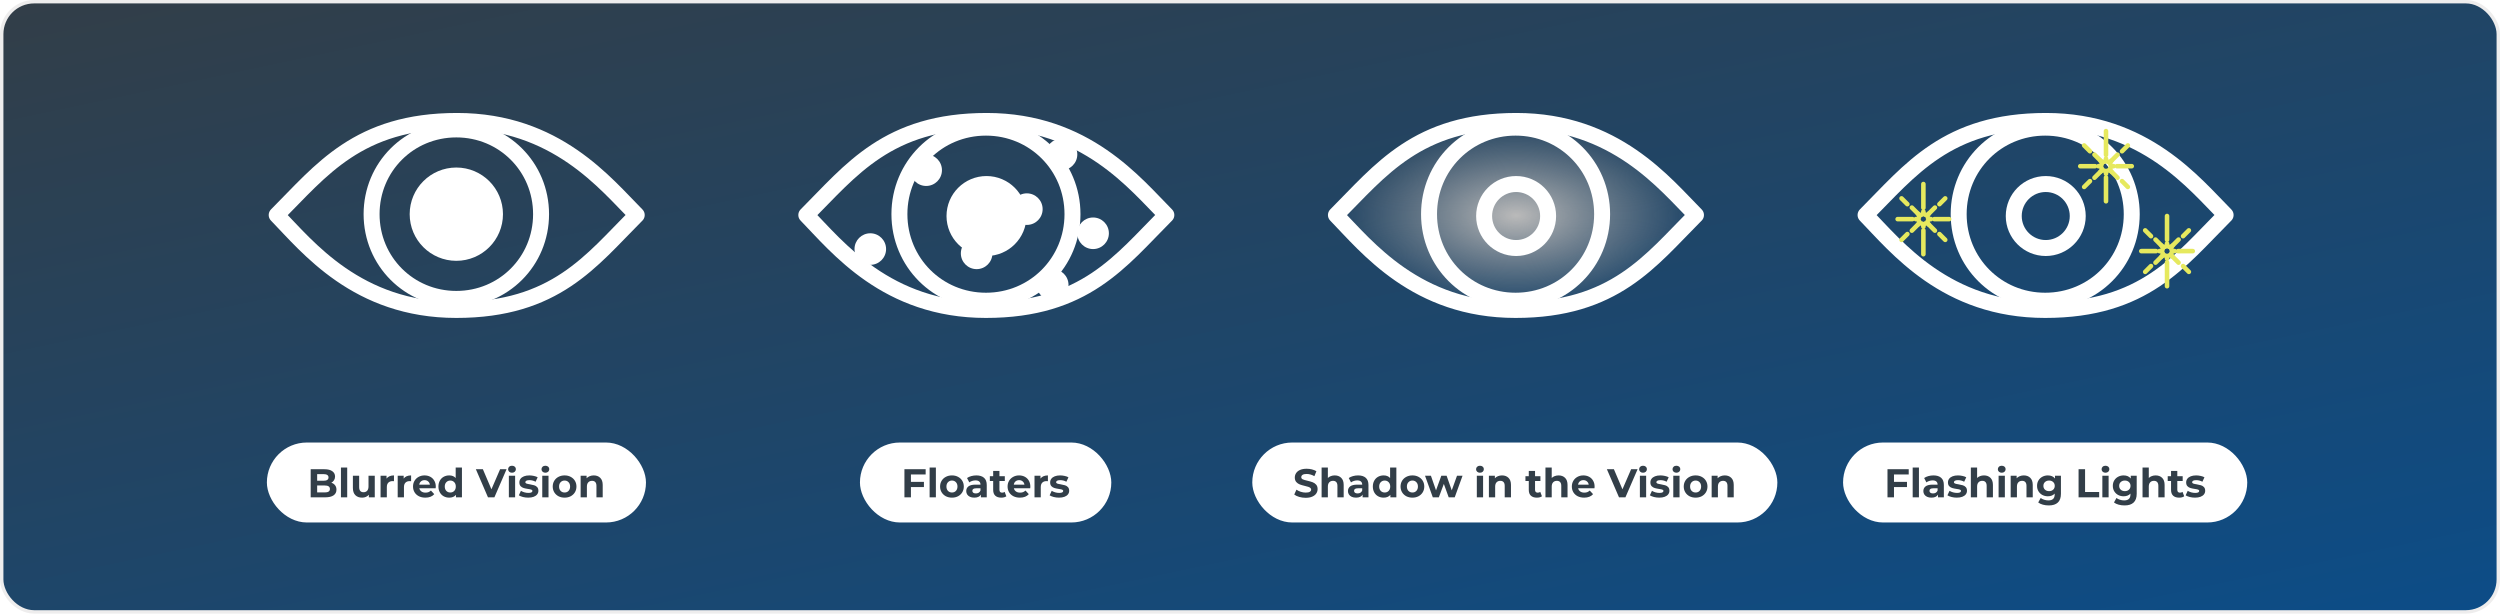
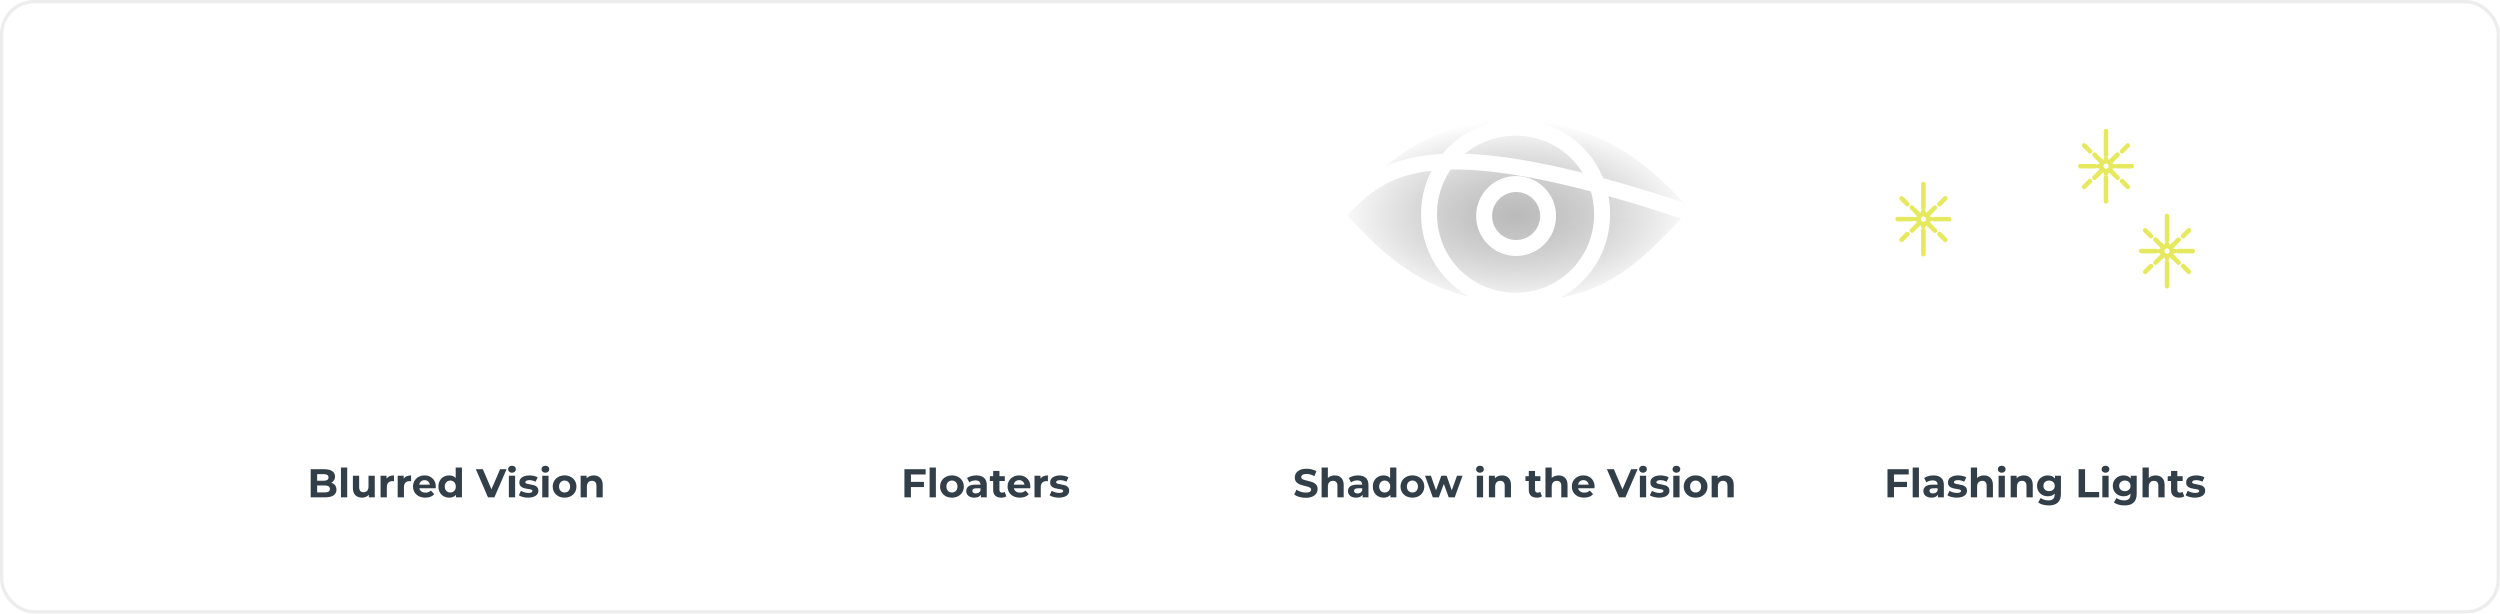
<svg xmlns="http://www.w3.org/2000/svg" width="1096" height="269" viewBox="0 0 1096 269" fill="none">
-   <rect x="0.749" y="0.749" width="1094.5" height="267.503" rx="14.224" fill="url(#paint0_linear_8237_187326)" />
  <rect x="117" y="194" width="166.193" height="35.055" rx="17.527" fill="white" />
  <path d="M145.251 211.623C145.955 211.845 146.506 212.221 146.905 212.749C147.304 213.265 147.503 213.904 147.503 214.667C147.503 215.746 147.081 216.579 146.236 217.165C145.404 217.74 144.184 218.028 142.576 218.028H136.206V205.71H142.224C143.726 205.71 144.876 205.998 145.673 206.572C146.483 207.147 146.887 207.927 146.887 208.913C146.887 209.511 146.741 210.045 146.448 210.514C146.166 210.983 145.767 211.353 145.251 211.623ZM139.04 207.857V210.76H141.873C142.576 210.76 143.11 210.637 143.474 210.391C143.837 210.144 144.019 209.781 144.019 209.3C144.019 208.819 143.837 208.461 143.474 208.226C143.11 207.98 142.576 207.857 141.873 207.857H139.04ZM142.365 215.881C143.116 215.881 143.679 215.758 144.054 215.511C144.442 215.265 144.635 214.884 144.635 214.368C144.635 213.347 143.878 212.837 142.365 212.837H139.04V215.881H142.365ZM149.468 204.971H152.213V218.028H149.468V204.971ZM164.298 208.561V218.028H161.694V216.901C161.33 217.312 160.896 217.629 160.391 217.852C159.887 218.063 159.342 218.168 158.755 218.168C157.511 218.168 156.526 217.811 155.799 217.095C155.071 216.379 154.708 215.318 154.708 213.91V208.561H157.453V213.505C157.453 215.03 158.092 215.793 159.371 215.793C160.028 215.793 160.556 215.582 160.955 215.159C161.353 214.725 161.553 214.086 161.553 213.241V208.561H164.298ZM169.463 209.81C169.791 209.353 170.231 209.007 170.782 208.772C171.346 208.537 171.991 208.42 172.718 208.42V210.954C172.413 210.93 172.208 210.919 172.102 210.919C171.316 210.919 170.7 211.142 170.255 211.587C169.809 212.021 169.586 212.678 169.586 213.558V218.028H166.841V208.561H169.463V209.81ZM176.972 209.81C177.301 209.353 177.74 209.007 178.292 208.772C178.855 208.537 179.5 208.42 180.227 208.42V210.954C179.922 210.93 179.717 210.919 179.612 210.919C178.826 210.919 178.21 211.142 177.764 211.587C177.318 212.021 177.095 212.678 177.095 213.558V218.028H174.35V208.561H176.972V209.81ZM191.047 213.329C191.047 213.365 191.029 213.611 190.994 214.068H183.832C183.962 214.655 184.267 215.118 184.747 215.459C185.228 215.799 185.827 215.969 186.542 215.969C187.035 215.969 187.469 215.898 187.844 215.758C188.232 215.605 188.589 215.371 188.918 215.054L190.378 216.637C189.487 217.658 188.185 218.168 186.472 218.168C185.404 218.168 184.46 217.963 183.639 217.552C182.818 217.13 182.184 216.549 181.739 215.81C181.293 215.071 181.07 214.233 181.07 213.294C181.07 212.367 181.287 211.535 181.721 210.795C182.167 210.045 182.771 209.464 183.533 209.053C184.308 208.631 185.17 208.42 186.12 208.42C187.047 208.42 187.885 208.619 188.636 209.018C189.387 209.417 189.974 209.992 190.396 210.743C190.83 211.482 191.047 212.344 191.047 213.329ZM186.138 210.496C185.516 210.496 184.994 210.672 184.572 211.024C184.149 211.376 183.891 211.857 183.797 212.467H188.46C188.366 211.869 188.108 211.394 187.686 211.042C187.264 210.678 186.748 210.496 186.138 210.496ZM202.517 204.971V218.028H199.895V216.937C199.215 217.758 198.23 218.168 196.939 218.168C196.048 218.168 195.238 217.969 194.511 217.57C193.795 217.171 193.232 216.602 192.822 215.863C192.411 215.124 192.206 214.268 192.206 213.294C192.206 212.321 192.411 211.464 192.822 210.725C193.232 209.986 193.795 209.417 194.511 209.018C195.238 208.619 196.048 208.42 196.939 208.42C198.148 208.42 199.092 208.801 199.772 209.564V204.971H202.517ZM197.414 215.916C198.106 215.916 198.681 215.681 199.139 215.212C199.596 214.731 199.825 214.092 199.825 213.294C199.825 212.496 199.596 211.863 199.139 211.394C198.681 210.913 198.106 210.672 197.414 210.672C196.711 210.672 196.13 210.913 195.672 211.394C195.215 211.863 194.986 212.496 194.986 213.294C194.986 214.092 195.215 214.731 195.672 215.212C196.13 215.681 196.711 215.916 197.414 215.916ZM222.077 205.71L216.745 218.028H213.93L208.616 205.71H211.695L215.443 214.508L219.244 205.71H222.077ZM223.084 208.561H225.829V218.028H223.084V208.561ZM224.456 207.241C223.952 207.241 223.541 207.094 223.225 206.801C222.908 206.508 222.75 206.144 222.75 205.71C222.75 205.276 222.908 204.912 223.225 204.619C223.541 204.326 223.952 204.179 224.456 204.179C224.961 204.179 225.371 204.32 225.688 204.602C226.005 204.883 226.163 205.235 226.163 205.657C226.163 206.115 226.005 206.496 225.688 206.801C225.371 207.094 224.961 207.241 224.456 207.241ZM231.561 218.168C230.775 218.168 230.007 218.075 229.256 217.887C228.506 217.687 227.907 217.441 227.461 217.148L228.376 215.177C228.799 215.447 229.309 215.67 229.907 215.846C230.506 216.01 231.092 216.092 231.667 216.092C232.828 216.092 233.409 215.805 233.409 215.23C233.409 214.96 233.251 214.766 232.934 214.649C232.617 214.532 232.13 214.432 231.473 214.35C230.699 214.233 230.06 214.098 229.555 213.945C229.051 213.793 228.611 213.523 228.236 213.136C227.872 212.749 227.69 212.197 227.69 211.482C227.69 210.883 227.86 210.356 228.201 209.898C228.552 209.429 229.057 209.065 229.714 208.807C230.382 208.549 231.168 208.42 232.072 208.42C232.74 208.42 233.403 208.496 234.06 208.649C234.729 208.79 235.28 208.989 235.714 209.247L234.799 211.2C233.966 210.731 233.057 210.496 232.072 210.496C231.485 210.496 231.045 210.578 230.752 210.743C230.459 210.907 230.312 211.118 230.312 211.376C230.312 211.669 230.47 211.875 230.787 211.992C231.104 212.109 231.608 212.221 232.3 212.326C233.075 212.455 233.708 212.596 234.201 212.749C234.694 212.889 235.122 213.153 235.485 213.541C235.849 213.928 236.031 214.467 236.031 215.159C236.031 215.746 235.855 216.268 235.503 216.725C235.151 217.183 234.635 217.541 233.955 217.799C233.286 218.045 232.488 218.168 231.561 218.168ZM237.725 208.561H240.47V218.028H237.725V208.561ZM239.097 207.241C238.593 207.241 238.182 207.094 237.865 206.801C237.549 206.508 237.39 206.144 237.39 205.71C237.39 205.276 237.549 204.912 237.865 204.619C238.182 204.326 238.593 204.179 239.097 204.179C239.601 204.179 240.012 204.32 240.329 204.602C240.646 204.883 240.804 205.235 240.804 205.657C240.804 206.115 240.646 206.496 240.329 206.801C240.012 207.094 239.601 207.241 239.097 207.241ZM247.522 218.168C246.525 218.168 245.627 217.963 244.83 217.552C244.044 217.13 243.428 216.549 242.982 215.81C242.536 215.071 242.313 214.233 242.313 213.294C242.313 212.356 242.536 211.517 242.982 210.778C243.428 210.039 244.044 209.464 244.83 209.053C245.627 208.631 246.525 208.42 247.522 208.42C248.519 208.42 249.411 208.631 250.196 209.053C250.982 209.464 251.598 210.039 252.044 210.778C252.49 211.517 252.713 212.356 252.713 213.294C252.713 214.233 252.49 215.071 252.044 215.81C251.598 216.549 250.982 217.13 250.196 217.552C249.411 217.963 248.519 218.168 247.522 218.168ZM247.522 215.916C248.226 215.916 248.801 215.681 249.246 215.212C249.704 214.731 249.933 214.092 249.933 213.294C249.933 212.496 249.704 211.863 249.246 211.394C248.801 210.913 248.226 210.672 247.522 210.672C246.818 210.672 246.237 210.913 245.78 211.394C245.322 211.863 245.094 212.496 245.094 213.294C245.094 214.092 245.322 214.731 245.78 215.212C246.237 215.681 246.818 215.916 247.522 215.916ZM260.302 208.42C261.475 208.42 262.419 208.772 263.135 209.476C263.862 210.18 264.226 211.224 264.226 212.608V218.028H261.481V213.03C261.481 212.279 261.316 211.722 260.988 211.359C260.659 210.983 260.184 210.795 259.563 210.795C258.87 210.795 258.319 211.013 257.908 211.447C257.498 211.869 257.293 212.502 257.293 213.347V218.028H254.548V208.561H257.169V209.669C257.533 209.27 257.985 208.965 258.524 208.754C259.064 208.531 259.656 208.42 260.302 208.42Z" fill="#323E48" />
  <rect x="377" y="194" width="110.193" height="35.055" rx="17.527" fill="white" />
  <path d="M399.35 207.998V211.253H405.051V213.541H399.35V218.028H396.5V205.71H405.808V207.998H399.35ZM407.544 204.971H410.289V218.028H407.544V204.971ZM417.342 218.168C416.344 218.168 415.447 217.963 414.649 217.552C413.863 217.13 413.248 216.549 412.802 215.81C412.356 215.071 412.133 214.233 412.133 213.294C412.133 212.356 412.356 211.517 412.802 210.778C413.248 210.039 413.863 209.464 414.649 209.053C415.447 208.631 416.344 208.42 417.342 208.42C418.339 208.42 419.23 208.631 420.016 209.053C420.802 209.464 421.418 210.039 421.864 210.778C422.31 211.517 422.533 212.356 422.533 213.294C422.533 214.233 422.31 215.071 421.864 215.81C421.418 216.549 420.802 217.13 420.016 217.552C419.23 217.963 418.339 218.168 417.342 218.168ZM417.342 215.916C418.045 215.916 418.62 215.681 419.066 215.212C419.524 214.731 419.752 214.092 419.752 213.294C419.752 212.496 419.524 211.863 419.066 211.394C418.62 210.913 418.045 210.672 417.342 210.672C416.638 210.672 416.057 210.913 415.6 211.394C415.142 211.863 414.913 212.496 414.913 213.294C414.913 214.092 415.142 214.731 415.6 215.212C416.057 215.681 416.638 215.916 417.342 215.916ZM428.031 208.42C429.497 208.42 430.624 208.772 431.41 209.476C432.196 210.168 432.589 211.218 432.589 212.626V218.028H430.019V216.849C429.503 217.728 428.541 218.168 427.134 218.168C426.406 218.168 425.773 218.045 425.233 217.799C424.705 217.552 424.301 217.212 424.019 216.778C423.738 216.344 423.597 215.852 423.597 215.3C423.597 214.42 423.925 213.728 424.582 213.224C425.251 212.719 426.277 212.467 427.662 212.467H429.844C429.844 211.869 429.662 211.411 429.298 211.095C428.934 210.766 428.389 210.602 427.662 210.602C427.157 210.602 426.659 210.684 426.166 210.848C425.685 211.001 425.274 211.212 424.934 211.482L423.949 209.564C424.465 209.2 425.081 208.919 425.796 208.719C426.524 208.52 427.269 208.42 428.031 208.42ZM427.82 216.321C428.289 216.321 428.706 216.215 429.069 216.004C429.433 215.781 429.691 215.459 429.844 215.036V214.068H427.961C426.835 214.068 426.271 214.438 426.271 215.177C426.271 215.529 426.406 215.81 426.676 216.022C426.958 216.221 427.339 216.321 427.82 216.321ZM441.179 217.57C440.909 217.77 440.575 217.922 440.176 218.028C439.789 218.121 439.378 218.168 438.944 218.168C437.818 218.168 436.944 217.881 436.322 217.306C435.712 216.731 435.407 215.887 435.407 214.772V210.883H433.947V208.772H435.407V206.467H438.152V208.772H440.51V210.883H438.152V214.737C438.152 215.136 438.252 215.447 438.451 215.67C438.663 215.881 438.956 215.986 439.331 215.986C439.765 215.986 440.135 215.869 440.44 215.634L441.179 217.57ZM451.701 213.329C451.701 213.365 451.683 213.611 451.648 214.068H444.486C444.615 214.655 444.92 215.118 445.401 215.459C445.882 215.799 446.481 215.969 447.196 215.969C447.689 215.969 448.123 215.898 448.498 215.758C448.885 215.605 449.243 215.371 449.572 215.054L451.032 216.637C450.141 217.658 448.839 218.168 447.126 218.168C446.058 218.168 445.114 217.963 444.293 217.552C443.472 217.13 442.838 216.549 442.392 215.81C441.947 215.071 441.724 214.233 441.724 213.294C441.724 212.367 441.941 211.535 442.375 210.795C442.821 210.045 443.425 209.464 444.187 209.053C444.962 208.631 445.824 208.42 446.774 208.42C447.701 208.42 448.539 208.619 449.29 209.018C450.041 209.417 450.628 209.992 451.05 210.743C451.484 211.482 451.701 212.344 451.701 213.329ZM446.792 210.496C446.17 210.496 445.648 210.672 445.225 211.024C444.803 211.376 444.545 211.857 444.451 212.467H449.114C449.02 211.869 448.762 211.394 448.34 211.042C447.918 210.678 447.402 210.496 446.792 210.496ZM456.15 209.81C456.479 209.353 456.919 209.007 457.47 208.772C458.033 208.537 458.678 208.42 459.406 208.42V210.954C459.101 210.93 458.895 210.919 458.79 210.919C458.004 210.919 457.388 211.142 456.942 211.587C456.496 212.021 456.273 212.678 456.273 213.558V218.028H453.528V208.561H456.15V209.81ZM464.257 218.168C463.471 218.168 462.703 218.075 461.952 217.887C461.201 217.687 460.603 217.441 460.157 217.148L461.072 215.177C461.494 215.447 462.005 215.67 462.603 215.846C463.201 216.01 463.788 216.092 464.363 216.092C465.524 216.092 466.105 215.805 466.105 215.23C466.105 214.96 465.946 214.766 465.63 214.649C465.313 214.532 464.826 214.432 464.169 214.35C463.395 214.233 462.756 214.098 462.251 213.945C461.747 213.793 461.307 213.523 460.931 213.136C460.568 212.749 460.386 212.197 460.386 211.482C460.386 210.883 460.556 210.356 460.896 209.898C461.248 209.429 461.753 209.065 462.41 208.807C463.078 208.549 463.864 208.42 464.767 208.42C465.436 208.42 466.099 208.496 466.756 208.649C467.424 208.79 467.976 208.989 468.41 209.247L467.495 211.2C466.662 210.731 465.753 210.496 464.767 210.496C464.181 210.496 463.741 210.578 463.448 210.743C463.154 210.907 463.008 211.118 463.008 211.376C463.008 211.669 463.166 211.875 463.483 211.992C463.8 212.109 464.304 212.221 464.996 212.326C465.77 212.455 466.404 212.596 466.897 212.749C467.389 212.889 467.817 213.153 468.181 213.541C468.545 213.928 468.727 214.467 468.727 215.159C468.727 215.746 468.551 216.268 468.199 216.725C467.847 217.183 467.331 217.541 466.65 217.799C465.982 218.045 465.184 218.168 464.257 218.168Z" fill="#323E48" />
  <rect x="549" y="194" width="230.193" height="35.055" rx="17.527" fill="white" />
  <path d="M572.412 218.239C571.438 218.239 570.494 218.11 569.579 217.852C568.675 217.582 567.948 217.236 567.397 216.813L568.364 214.667C568.892 215.054 569.52 215.365 570.247 215.599C570.975 215.834 571.702 215.951 572.429 215.951C573.239 215.951 573.837 215.834 574.224 215.599C574.611 215.353 574.805 215.03 574.805 214.631C574.805 214.338 574.687 214.098 574.453 213.91C574.23 213.711 573.937 213.552 573.573 213.435C573.221 213.318 572.74 213.189 572.13 213.048C571.192 212.825 570.423 212.602 569.825 212.379C569.227 212.156 568.711 211.798 568.276 211.306C567.854 210.813 567.643 210.156 567.643 209.335C567.643 208.619 567.837 207.974 568.224 207.399C568.611 206.813 569.191 206.349 569.966 206.009C570.752 205.669 571.708 205.499 572.834 205.499C573.62 205.499 574.388 205.593 575.139 205.781C575.89 205.968 576.547 206.238 577.11 206.59L576.23 208.754C575.092 208.109 573.954 207.787 572.816 207.787C572.019 207.787 571.426 207.916 571.039 208.174C570.664 208.432 570.476 208.772 570.476 209.194C570.476 209.617 570.693 209.933 571.127 210.144C571.573 210.344 572.247 210.543 573.151 210.743C574.089 210.966 574.858 211.188 575.456 211.411C576.054 211.634 576.564 211.986 576.987 212.467C577.421 212.948 577.638 213.599 577.638 214.42C577.638 215.124 577.438 215.769 577.039 216.356C576.652 216.931 576.066 217.388 575.28 217.728C574.494 218.069 573.538 218.239 572.412 218.239ZM585.146 208.42C586.319 208.42 587.263 208.772 587.979 209.476C588.706 210.18 589.07 211.224 589.07 212.608V218.028H586.325V213.03C586.325 212.279 586.161 211.722 585.832 211.359C585.504 210.983 585.029 210.795 584.407 210.795C583.715 210.795 583.163 211.013 582.753 211.447C582.342 211.869 582.137 212.502 582.137 213.347V218.028H579.392V204.971H582.137V209.546C582.501 209.182 582.941 208.907 583.457 208.719C583.973 208.52 584.536 208.42 585.146 208.42ZM595.377 208.42C596.843 208.42 597.969 208.772 598.755 209.476C599.541 210.168 599.934 211.218 599.934 212.626V218.028H597.365V216.849C596.849 217.728 595.887 218.168 594.479 218.168C593.752 218.168 593.118 218.045 592.579 217.799C592.051 217.552 591.646 217.212 591.365 216.778C591.083 216.344 590.942 215.852 590.942 215.3C590.942 214.42 591.271 213.728 591.928 213.224C592.596 212.719 593.623 212.467 595.007 212.467H597.189C597.189 211.869 597.007 211.411 596.644 211.095C596.28 210.766 595.734 210.602 595.007 210.602C594.503 210.602 594.004 210.684 593.511 210.848C593.03 211.001 592.62 211.212 592.28 211.482L591.294 209.564C591.81 209.2 592.426 208.919 593.142 208.719C593.869 208.52 594.614 208.42 595.377 208.42ZM595.165 216.321C595.635 216.321 596.051 216.215 596.415 216.004C596.778 215.781 597.037 215.459 597.189 215.036V214.068H595.306C594.18 214.068 593.617 214.438 593.617 215.177C593.617 215.529 593.752 215.81 594.022 216.022C594.303 216.221 594.684 216.321 595.165 216.321ZM612.164 204.971V218.028H609.542V216.937C608.862 217.758 607.877 218.168 606.586 218.168C605.695 218.168 604.885 217.969 604.158 217.57C603.442 217.171 602.879 216.602 602.469 215.863C602.058 215.124 601.853 214.268 601.853 213.294C601.853 212.321 602.058 211.464 602.469 210.725C602.879 209.986 603.442 209.417 604.158 209.018C604.885 208.619 605.695 208.42 606.586 208.42C607.795 208.42 608.739 208.801 609.419 209.564V204.971H612.164ZM607.061 215.916C607.754 215.916 608.328 215.681 608.786 215.212C609.243 214.731 609.472 214.092 609.472 213.294C609.472 212.496 609.243 211.863 608.786 211.394C608.328 210.913 607.754 210.672 607.061 210.672C606.358 210.672 605.777 210.913 605.319 211.394C604.862 211.863 604.633 212.496 604.633 213.294C604.633 214.092 604.862 214.731 605.319 215.212C605.777 215.681 606.358 215.916 607.061 215.916ZM619.21 218.168C618.212 218.168 617.315 217.963 616.517 217.552C615.731 217.13 615.116 216.549 614.67 215.81C614.224 215.071 614.001 214.233 614.001 213.294C614.001 212.356 614.224 211.517 614.67 210.778C615.116 210.039 615.731 209.464 616.517 209.053C617.315 208.631 618.212 208.42 619.21 208.42C620.207 208.42 621.098 208.631 621.884 209.053C622.67 209.464 623.286 210.039 623.732 210.778C624.178 211.517 624.401 212.356 624.401 213.294C624.401 214.233 624.178 215.071 623.732 215.81C623.286 216.549 622.67 217.13 621.884 217.552C621.098 217.963 620.207 218.168 619.21 218.168ZM619.21 215.916C619.913 215.916 620.488 215.681 620.934 215.212C621.392 214.731 621.62 214.092 621.62 213.294C621.62 212.496 621.392 211.863 620.934 211.394C620.488 210.913 619.913 210.672 619.21 210.672C618.506 210.672 617.925 210.913 617.468 211.394C617.01 211.863 616.781 212.496 616.781 213.294C616.781 214.092 617.01 214.731 617.468 215.212C617.925 215.681 618.506 215.916 619.21 215.916ZM641.181 208.561L637.75 218.028H635.11L632.981 212.15L630.781 218.028H628.142L624.728 208.561H627.315L629.55 214.966L631.872 208.561H634.195L636.447 214.966L638.753 208.561H641.181ZM647.44 208.561H650.185V218.028H647.44V208.561ZM648.813 207.241C648.308 207.241 647.898 207.094 647.581 206.801C647.264 206.508 647.106 206.144 647.106 205.71C647.106 205.276 647.264 204.912 647.581 204.619C647.898 204.326 648.308 204.179 648.813 204.179C649.317 204.179 649.728 204.32 650.045 204.602C650.361 204.883 650.52 205.235 650.52 205.657C650.52 206.115 650.361 206.496 650.045 206.801C649.728 207.094 649.317 207.241 648.813 207.241ZM658.487 208.42C659.66 208.42 660.604 208.772 661.32 209.476C662.047 210.18 662.411 211.224 662.411 212.608V218.028H659.666V213.03C659.666 212.279 659.502 211.722 659.173 211.359C658.845 210.983 658.37 210.795 657.748 210.795C657.056 210.795 656.504 211.013 656.094 211.447C655.683 211.869 655.478 212.502 655.478 213.347V218.028H652.733V208.561H655.355V209.669C655.718 209.27 656.17 208.965 656.71 208.754C657.249 208.531 657.842 208.42 658.487 208.42ZM675.988 217.57C675.719 217.77 675.384 217.922 674.985 218.028C674.598 218.121 674.188 218.168 673.754 218.168C672.628 218.168 671.754 217.881 671.132 217.306C670.522 216.731 670.217 215.887 670.217 214.772V210.883H668.756V208.772H670.217V206.467H672.962V208.772H675.32V210.883H672.962V214.737C672.962 215.136 673.062 215.447 673.261 215.67C673.472 215.881 673.765 215.986 674.141 215.986C674.575 215.986 674.944 215.869 675.249 215.634L675.988 217.57ZM683.283 208.42C684.456 208.42 685.401 208.772 686.116 209.476C686.844 210.18 687.207 211.224 687.207 212.608V218.028H684.462V213.03C684.462 212.279 684.298 211.722 683.97 211.359C683.641 210.983 683.166 210.795 682.544 210.795C681.852 210.795 681.301 211.013 680.89 211.447C680.48 211.869 680.274 212.502 680.274 213.347V218.028H677.529V204.971H680.274V209.546C680.638 209.182 681.078 208.907 681.594 208.719C682.11 208.52 682.673 208.42 683.283 208.42ZM699.072 213.329C699.072 213.365 699.054 213.611 699.019 214.068H691.857C691.986 214.655 692.291 215.118 692.772 215.459C693.253 215.799 693.852 215.969 694.567 215.969C695.06 215.969 695.494 215.898 695.869 215.758C696.257 215.605 696.614 215.371 696.943 215.054L698.403 216.637C697.512 217.658 696.21 218.168 694.497 218.168C693.429 218.168 692.485 217.963 691.664 217.552C690.843 217.13 690.209 216.549 689.763 215.81C689.318 215.071 689.095 214.233 689.095 213.294C689.095 212.367 689.312 211.535 689.746 210.795C690.192 210.045 690.796 209.464 691.558 209.053C692.333 208.631 693.195 208.42 694.145 208.42C695.072 208.42 695.91 208.619 696.661 209.018C697.412 209.417 697.999 209.992 698.421 210.743C698.855 211.482 699.072 212.344 699.072 213.329ZM694.163 210.496C693.541 210.496 693.019 210.672 692.596 211.024C692.174 211.376 691.916 211.857 691.822 212.467H696.485C696.391 211.869 696.133 211.394 695.711 211.042C695.289 210.678 694.773 210.496 694.163 210.496ZM717.919 205.71L712.587 218.028H709.772L704.458 205.71H707.537L711.285 214.508L715.086 205.71H717.919ZM718.925 208.561H721.67V218.028H718.925V208.561ZM720.298 207.241C719.793 207.241 719.383 207.094 719.066 206.801C718.749 206.508 718.591 206.144 718.591 205.71C718.591 205.276 718.749 204.912 719.066 204.619C719.383 204.326 719.793 204.179 720.298 204.179C720.802 204.179 721.213 204.32 721.53 204.602C721.846 204.883 722.005 205.235 722.005 205.657C722.005 206.115 721.846 206.496 721.53 206.801C721.213 207.094 720.802 207.241 720.298 207.241ZM727.403 218.168C726.617 218.168 725.849 218.075 725.098 217.887C724.347 217.687 723.749 217.441 723.303 217.148L724.218 215.177C724.64 215.447 725.151 215.67 725.749 215.846C726.347 216.01 726.934 216.092 727.509 216.092C728.67 216.092 729.251 215.805 729.251 215.23C729.251 214.96 729.092 214.766 728.775 214.649C728.459 214.532 727.972 214.432 727.315 214.35C726.541 214.233 725.901 214.098 725.397 213.945C724.893 213.793 724.453 213.523 724.077 213.136C723.714 212.749 723.532 212.197 723.532 211.482C723.532 210.883 723.702 210.356 724.042 209.898C724.394 209.429 724.898 209.065 725.555 208.807C726.224 208.549 727.01 208.42 727.913 208.42C728.582 208.42 729.245 208.496 729.902 208.649C730.57 208.79 731.122 208.989 731.556 209.247L730.641 211.2C729.808 210.731 728.899 210.496 727.913 210.496C727.327 210.496 726.887 210.578 726.594 210.743C726.3 210.907 726.154 211.118 726.154 211.376C726.154 211.669 726.312 211.875 726.629 211.992C726.945 212.109 727.45 212.221 728.142 212.326C728.916 212.455 729.55 212.596 730.042 212.749C730.535 212.889 730.963 213.153 731.327 213.541C731.691 213.928 731.872 214.467 731.872 215.159C731.872 215.746 731.696 216.268 731.345 216.725C730.993 217.183 730.476 217.541 729.796 217.799C729.127 218.045 728.33 218.168 727.403 218.168ZM733.566 208.561H736.311V218.028H733.566V208.561ZM734.939 207.241C734.434 207.241 734.024 207.094 733.707 206.801C733.39 206.508 733.232 206.144 733.232 205.71C733.232 205.276 733.39 204.912 733.707 204.619C734.024 204.326 734.434 204.179 734.939 204.179C735.443 204.179 735.854 204.32 736.17 204.602C736.487 204.883 736.645 205.235 736.645 205.657C736.645 206.115 736.487 206.496 736.17 206.801C735.854 207.094 735.443 207.241 734.939 207.241ZM743.363 218.168C742.366 218.168 741.469 217.963 740.671 217.552C739.885 217.13 739.269 216.549 738.824 215.81C738.378 215.071 738.155 214.233 738.155 213.294C738.155 212.356 738.378 211.517 738.824 210.778C739.269 210.039 739.885 209.464 740.671 209.053C741.469 208.631 742.366 208.42 743.363 208.42C744.361 208.42 745.252 208.631 746.038 209.053C746.824 209.464 747.44 210.039 747.886 210.778C748.331 211.517 748.554 212.356 748.554 213.294C748.554 214.233 748.331 215.071 747.886 215.81C747.44 216.549 746.824 217.13 746.038 217.552C745.252 217.963 744.361 218.168 743.363 218.168ZM743.363 215.916C744.067 215.916 744.642 215.681 745.088 215.212C745.545 214.731 745.774 214.092 745.774 213.294C745.774 212.496 745.545 211.863 745.088 211.394C744.642 210.913 744.067 210.672 743.363 210.672C742.66 210.672 742.079 210.913 741.621 211.394C741.164 211.863 740.935 212.496 740.935 213.294C740.935 214.092 741.164 214.731 741.621 215.212C742.079 215.681 742.66 215.916 743.363 215.916ZM756.143 208.42C757.316 208.42 758.261 208.772 758.976 209.476C759.703 210.18 760.067 211.224 760.067 212.608V218.028H757.322V213.03C757.322 212.279 757.158 211.722 756.829 211.359C756.501 210.983 756.026 210.795 755.404 210.795C754.712 210.795 754.161 211.013 753.75 211.447C753.339 211.869 753.134 212.502 753.134 213.347V218.028H750.389V208.561H753.011V209.669C753.375 209.27 753.826 208.965 754.366 208.754C754.906 208.531 755.498 208.42 756.143 208.42Z" fill="#323E48" />
  <rect x="808" y="194" width="177.193" height="35.055" rx="17.527" fill="white" />
  <path d="M830.324 207.998V211.253H836.026V213.541H830.324V218.028H827.474V205.71H836.782V207.998H830.324ZM838.518 204.971H841.263V218.028H838.518V204.971ZM847.63 208.42C849.096 208.42 850.222 208.772 851.008 209.476C851.794 210.168 852.187 211.218 852.187 212.626V218.028H849.618V216.849C849.102 217.728 848.14 218.168 846.732 218.168C846.005 218.168 845.371 218.045 844.832 217.799C844.304 217.552 843.899 217.212 843.618 216.778C843.336 216.344 843.195 215.852 843.195 215.3C843.195 214.42 843.524 213.728 844.181 213.224C844.849 212.719 845.876 212.467 847.26 212.467H849.442C849.442 211.869 849.26 211.411 848.896 211.095C848.533 210.766 847.987 210.602 847.26 210.602C846.756 210.602 846.257 210.684 845.764 210.848C845.283 211.001 844.873 211.212 844.533 211.482L843.547 209.564C844.063 209.2 844.679 208.919 845.395 208.719C846.122 208.52 846.867 208.42 847.63 208.42ZM847.418 216.321C847.888 216.321 848.304 216.215 848.668 216.004C849.031 215.781 849.289 215.459 849.442 215.036V214.068H847.559C846.433 214.068 845.87 214.438 845.87 215.177C845.87 215.529 846.005 215.81 846.275 216.022C846.556 216.221 846.937 216.321 847.418 216.321ZM857.856 218.168C857.07 218.168 856.302 218.075 855.551 217.887C854.8 217.687 854.202 217.441 853.756 217.148L854.671 215.177C855.094 215.447 855.604 215.67 856.202 215.846C856.801 216.01 857.387 216.092 857.962 216.092C859.123 216.092 859.704 215.805 859.704 215.23C859.704 214.96 859.546 214.766 859.229 214.649C858.912 214.532 858.425 214.432 857.768 214.35C856.994 214.233 856.355 214.098 855.85 213.945C855.346 213.793 854.906 213.523 854.531 213.136C854.167 212.749 853.985 212.197 853.985 211.482C853.985 210.883 854.155 210.356 854.495 209.898C854.847 209.429 855.352 209.065 856.009 208.807C856.677 208.549 857.463 208.42 858.367 208.42C859.035 208.42 859.698 208.496 860.355 208.649C861.024 208.79 861.575 208.989 862.009 209.247L861.094 211.2C860.261 210.731 859.352 210.496 858.367 210.496C857.78 210.496 857.34 210.578 857.047 210.743C856.754 210.907 856.607 211.118 856.607 211.376C856.607 211.669 856.765 211.875 857.082 211.992C857.399 212.109 857.903 212.221 858.595 212.326C859.37 212.455 860.003 212.596 860.496 212.749C860.988 212.889 861.417 213.153 861.78 213.541C862.144 213.928 862.326 214.467 862.326 215.159C862.326 215.746 862.15 216.268 861.798 216.725C861.446 217.183 860.93 217.541 860.249 217.799C859.581 218.045 858.783 218.168 857.856 218.168ZM869.773 208.42C870.946 208.42 871.891 208.772 872.606 209.476C873.334 210.18 873.697 211.224 873.697 212.608V218.028H870.952V213.03C870.952 212.279 870.788 211.722 870.46 211.359C870.131 210.983 869.656 210.795 869.034 210.795C868.342 210.795 867.791 211.013 867.38 211.447C866.97 211.869 866.764 212.502 866.764 213.347V218.028H864.019V204.971H866.764V209.546C867.128 209.182 867.568 208.907 868.084 208.719C868.6 208.52 869.163 208.42 869.773 208.42ZM876.186 208.561H878.931V218.028H876.186V208.561ZM877.558 207.241C877.054 207.241 876.643 207.094 876.326 206.801C876.01 206.508 875.851 206.144 875.851 205.71C875.851 205.276 876.01 204.912 876.326 204.619C876.643 204.326 877.054 204.179 877.558 204.179C878.063 204.179 878.473 204.32 878.79 204.602C879.107 204.883 879.265 205.235 879.265 205.657C879.265 206.115 879.107 206.496 878.79 206.801C878.473 207.094 878.063 207.241 877.558 207.241ZM887.232 208.42C888.405 208.42 889.35 208.772 890.065 209.476C890.793 210.18 891.156 211.224 891.156 212.608V218.028H888.411V213.03C888.411 212.279 888.247 211.722 887.919 211.359C887.59 210.983 887.115 210.795 886.493 210.795C885.801 210.795 885.25 211.013 884.839 211.447C884.429 211.869 884.223 212.502 884.223 213.347V218.028H881.478V208.561H884.1V209.669C884.464 209.27 884.915 208.965 885.455 208.754C885.995 208.531 886.587 208.42 887.232 208.42ZM903.514 208.561V216.444C903.514 218.18 903.062 219.47 902.159 220.315C901.255 221.16 899.936 221.582 898.199 221.582C897.284 221.582 896.416 221.471 895.595 221.248C894.774 221.025 894.094 220.702 893.554 220.28L894.645 218.309C895.044 218.638 895.548 218.896 896.158 219.083C896.768 219.283 897.378 219.383 897.988 219.383C898.938 219.383 899.636 219.165 900.082 218.731C900.54 218.309 900.769 217.664 900.769 216.796V216.391C900.053 217.177 899.056 217.57 897.777 217.57C896.909 217.57 896.111 217.382 895.384 217.007C894.668 216.62 894.1 216.08 893.677 215.388C893.255 214.696 893.044 213.898 893.044 212.995C893.044 212.092 893.255 211.294 893.677 210.602C894.1 209.91 894.668 209.376 895.384 209.001C896.111 208.614 896.909 208.42 897.777 208.42C899.15 208.42 900.194 208.872 900.909 209.775V208.561H903.514ZM898.323 215.318C899.05 215.318 899.642 215.107 900.1 214.684C900.569 214.25 900.804 213.687 900.804 212.995C900.804 212.303 900.569 211.746 900.1 211.323C899.642 210.889 899.05 210.672 898.323 210.672C897.595 210.672 896.997 210.889 896.528 211.323C896.059 211.746 895.824 212.303 895.824 212.995C895.824 213.687 896.059 214.25 896.528 214.684C896.997 215.107 897.595 215.318 898.323 215.318ZM911.245 205.71H914.096V215.705H920.272V218.028H911.245V205.71ZM921.671 208.561H924.416V218.028H921.671V208.561ZM923.044 207.241C922.54 207.241 922.129 207.094 921.812 206.801C921.495 206.508 921.337 206.144 921.337 205.71C921.337 205.276 921.495 204.912 921.812 204.619C922.129 204.326 922.54 204.179 923.044 204.179C923.548 204.179 923.959 204.32 924.276 204.602C924.592 204.883 924.751 205.235 924.751 205.657C924.751 206.115 924.592 206.496 924.276 206.801C923.959 207.094 923.548 207.241 923.044 207.241ZM936.73 208.561V216.444C936.73 218.18 936.278 219.47 935.375 220.315C934.472 221.16 933.152 221.582 931.416 221.582C930.501 221.582 929.633 221.471 928.812 221.248C927.991 221.025 927.31 220.702 926.771 220.28L927.861 218.309C928.26 218.638 928.765 218.896 929.375 219.083C929.985 219.283 930.595 219.383 931.205 219.383C932.155 219.383 932.853 219.165 933.299 218.731C933.756 218.309 933.985 217.664 933.985 216.796V216.391C933.269 217.177 932.272 217.57 930.994 217.57C930.126 217.57 929.328 217.382 928.601 217.007C927.885 216.62 927.316 216.08 926.894 215.388C926.471 214.696 926.26 213.898 926.26 212.995C926.26 212.092 926.471 211.294 926.894 210.602C927.316 209.91 927.885 209.376 928.601 209.001C929.328 208.614 930.126 208.42 930.994 208.42C932.366 208.42 933.41 208.872 934.126 209.775V208.561H936.73ZM931.539 215.318C932.266 215.318 932.859 215.107 933.316 214.684C933.786 214.25 934.02 213.687 934.02 212.995C934.02 212.303 933.786 211.746 933.316 211.323C932.859 210.889 932.266 210.672 931.539 210.672C930.812 210.672 930.214 210.889 929.744 211.323C929.275 211.746 929.04 212.303 929.04 212.995C929.04 213.687 929.275 214.25 929.744 214.684C930.214 215.107 930.812 215.318 931.539 215.318ZM945.039 208.42C946.212 208.42 947.156 208.772 947.872 209.476C948.599 210.18 948.963 211.224 948.963 212.608V218.028H946.218V213.03C946.218 212.279 946.054 211.722 945.725 211.359C945.397 210.983 944.922 210.795 944.3 210.795C943.608 210.795 943.056 211.013 942.646 211.447C942.235 211.869 942.03 212.502 942.03 213.347V218.028H939.285V204.971H942.03V209.546C942.394 209.182 942.834 208.907 943.35 208.719C943.866 208.52 944.429 208.42 945.039 208.42ZM957.557 217.57C957.287 217.77 956.953 217.922 956.554 218.028C956.167 218.121 955.756 218.168 955.322 218.168C954.196 218.168 953.322 217.881 952.701 217.306C952.091 216.731 951.786 215.887 951.786 214.772V210.883H950.325V208.772H951.786V206.467H954.531V208.772H956.888V210.883H954.531V214.737C954.531 215.136 954.63 215.447 954.83 215.67C955.041 215.881 955.334 215.986 955.709 215.986C956.144 215.986 956.513 215.869 956.818 215.634L957.557 217.57ZM962.283 218.168C961.497 218.168 960.729 218.075 959.978 217.887C959.227 217.687 958.629 217.441 958.183 217.148L959.098 215.177C959.52 215.447 960.031 215.67 960.629 215.846C961.227 216.01 961.814 216.092 962.389 216.092C963.55 216.092 964.131 215.805 964.131 215.23C964.131 214.96 963.972 214.766 963.655 214.649C963.339 214.532 962.852 214.432 962.195 214.35C961.421 214.233 960.781 214.098 960.277 213.945C959.773 213.793 959.333 213.523 958.957 213.136C958.594 212.749 958.412 212.197 958.412 211.482C958.412 210.883 958.582 210.356 958.922 209.898C959.274 209.429 959.778 209.065 960.435 208.807C961.104 208.549 961.89 208.42 962.793 208.42C963.462 208.42 964.125 208.496 964.782 208.649C965.45 208.79 966.002 208.989 966.436 209.247L965.521 211.2C964.688 210.731 963.779 210.496 962.793 210.496C962.207 210.496 961.767 210.578 961.474 210.743C961.18 210.907 961.034 211.118 961.034 211.376C961.034 211.669 961.192 211.875 961.509 211.992C961.825 212.109 962.33 212.221 963.022 212.326C963.796 212.455 964.43 212.596 964.922 212.749C965.415 212.889 965.843 213.153 966.207 213.541C966.571 213.928 966.752 214.467 966.752 215.159C966.752 215.746 966.576 216.268 966.225 216.725C965.873 217.183 965.356 217.541 964.676 217.799C964.007 218.045 963.21 218.168 962.283 218.168Z" fill="#323E48" />
  <path d="M279.139 94.267C265.642 80.77 243.896 53.025 200.405 53.025C156.914 53.025 140.792 74.771 121.296 94.267C134.793 108.139 156.539 135.884 200.03 135.884C243.521 135.884 259.268 114.138 278.764 94.642L279.139 94.267Z" stroke="white" stroke-width="7" stroke-linecap="round" stroke-linejoin="round" />
  <path d="M200.053 56.742C220.744 56.742 237.203 73.201 237.203 93.892C237.203 114.583 220.744 131.042 200.053 131.042C179.362 131.042 162.903 114.583 162.903 93.892C162.903 73.201 179.362 56.742 200.053 56.742Z" stroke="white" stroke-width="7" stroke-miterlimit="10" />
  <g filter="url(#filter0_f_8237_187326)">
    <circle cx="200.052" cy="93.893" r="15.918" fill="white" />
    <circle cx="200.052" cy="93.893" r="15.918" stroke="white" stroke-width="9.066" stroke-miterlimit="10" />
  </g>
  <path d="M511.327 94.267C497.83 80.77 476.084 53.025 432.593 53.025C389.102 53.025 372.98 74.771 353.484 94.267C366.981 108.139 388.727 135.884 432.218 135.884C475.709 135.884 491.456 114.138 510.952 94.642L511.327 94.267Z" stroke="white" stroke-width="7" stroke-linecap="round" stroke-linejoin="round" />
  <path d="M432.241 55.956C453.371 55.956 470.178 72.764 470.178 93.893C470.178 115.023 453.371 131.831 432.241 131.831C411.111 131.831 394.303 115.023 394.303 93.893C394.303 72.764 411.111 55.956 432.241 55.956Z" stroke="white" stroke-width="7" stroke-miterlimit="10" />
  <circle cx="432.478" cy="94.705" r="14.027" fill="white" stroke="white" stroke-width="7" stroke-miterlimit="10" />
  <g filter="url(#filter1_f_8237_187326)">
    <circle cx="381.538" cy="109.191" r="6.921" fill="white" />
  </g>
  <g filter="url(#filter2_f_8237_187326)">
    <circle cx="406.031" cy="74.605" r="6.921" fill="white" />
  </g>
  <g filter="url(#filter3_f_8237_187326)">
    <circle cx="465.372" cy="67.684" r="6.921" fill="white" />
  </g>
  <g filter="url(#filter4_f_8237_187326)">
    <circle cx="450.169" cy="91.685" r="6.921" fill="white" />
  </g>
  <g filter="url(#filter5_f_8237_187326)">
    <circle cx="428.157" cy="111.068" r="6.921" fill="white" />
  </g>
  <g filter="url(#filter6_f_8237_187326)">
    <circle cx="461.515" cy="124.91" r="6.921" fill="white" />
  </g>
  <g filter="url(#filter7_f_8237_187326)">
    <circle cx="479.215" cy="102.27" r="6.921" fill="white" />
  </g>
  <path d="M743.515 94.267C730.018 80.77 708.272 53.025 664.781 53.025C621.29 53.025 605.168 74.771 585.672 94.267C599.169 108.139 620.915 135.884 664.406 135.884C707.897 135.884 723.644 114.138 743.14 94.642L743.515 94.267Z" fill="url(#paint1_radial_8237_187326)" />
-   <path d="M743.515 94.267C730.018 80.77 708.272 53.025 664.781 53.025C621.29 53.025 605.168 74.771 585.672 94.267C599.169 108.139 620.915 135.884 664.406 135.884C707.897 135.884 723.644 114.138 743.14 94.642L743.515 94.267Z" stroke="white" stroke-width="7" stroke-linecap="round" stroke-linejoin="round" />
+   <path d="M743.515 94.267C621.29 53.025 605.168 74.771 585.672 94.267C599.169 108.139 620.915 135.884 664.406 135.884C707.897 135.884 723.644 114.138 743.14 94.642L743.515 94.267Z" stroke="white" stroke-width="7" stroke-linecap="round" stroke-linejoin="round" />
  <path d="M664.429 55.955C685.559 55.955 702.366 72.763 702.366 93.893C702.366 115.022 685.559 131.83 664.429 131.83C643.299 131.83 626.491 115.022 626.491 93.893C626.491 72.763 643.299 55.955 664.429 55.955Z" stroke="white" stroke-width="7" stroke-miterlimit="10" />
  <circle cx="664.666" cy="94.705" r="14.027" stroke="white" stroke-width="7" stroke-miterlimit="10" />
  <path d="M975.705 94.267C962.207 80.77 940.462 53.025 896.971 53.025C853.479 53.025 837.357 74.771 817.861 94.267C831.359 108.139 853.104 135.884 896.596 135.884C940.087 135.884 955.834 114.138 975.33 94.642L975.705 94.267Z" stroke="white" stroke-width="7" stroke-linecap="round" stroke-linejoin="round" />
  <path d="M896.618 55.956C917.748 55.956 934.556 72.764 934.556 93.894C934.556 115.023 917.748 131.831 896.618 131.831C875.488 131.831 858.681 115.023 858.681 93.894C858.681 72.764 875.488 55.956 896.618 55.956Z" stroke="white" stroke-width="7" stroke-miterlimit="10" />
  <circle cx="896.855" cy="94.705" r="14.027" stroke="white" stroke-width="7" stroke-miterlimit="10" />
  <path d="M843.211 80.678V91.116" stroke="#E6E95E" stroke-width="2" stroke-linecap="round" stroke-linejoin="round" />
  <path d="M843.211 101.007V111.445" stroke="#E6E95E" stroke-width="2" stroke-linecap="round" stroke-linejoin="round" />
  <path d="M831.924 96.061H838.394" stroke="#E6E95E" stroke-width="2" stroke-linecap="round" stroke-linejoin="round" />
  <path d="M848.028 96.061H854.498" stroke="#E6E95E" stroke-width="2" stroke-linecap="round" stroke-linejoin="round" />
  <path d="M846.538 96.057C845.082 96.058 844.533 94.735 845.561 93.705C844.533 94.736 843.208 94.189 843.207 92.733C843.208 94.189 841.885 94.739 840.855 93.711C841.886 94.739 841.339 96.063 839.883 96.065C841.339 96.063 841.888 97.386 840.86 98.417C841.888 97.386 843.213 97.933 843.214 99.389C843.213 97.933 844.536 97.383 845.566 98.411C844.535 97.383 845.082 96.058 846.538 96.057Z" stroke="#E6E95E" stroke-width="2" stroke-linecap="round" stroke-linejoin="round" />
  <path d="M840.836 93.687L838.155 91.006" stroke="#E6E95E" stroke-width="2" stroke-linecap="round" stroke-linejoin="round" />
  <path d="M848.265 101.117L845.584 98.436" stroke="#E6E95E" stroke-width="2" stroke-linecap="round" stroke-linejoin="round" />
  <path d="M840.836 98.436L838.155 101.117" stroke="#E6E95E" stroke-width="2" stroke-linecap="round" stroke-linejoin="round" />
  <path d="M848.265 91.006L845.584 93.687" stroke="#E6E95E" stroke-width="2" stroke-linecap="round" stroke-linejoin="round" />
  <path d="M836.183 102.608L833.637 105.155" stroke="#E6E95E" stroke-width="2" stroke-linecap="round" stroke-linejoin="round" />
  <path d="M850.238 102.608L852.785 105.155" stroke="#E6E95E" stroke-width="2" stroke-linecap="round" stroke-linejoin="round" />
  <path d="M836.183 89.513L833.637 86.967" stroke="#E6E95E" stroke-width="2" stroke-linecap="round" stroke-linejoin="round" />
  <path d="M850.238 89.513L852.785 86.967" stroke="#E6E95E" stroke-width="2" stroke-linecap="round" stroke-linejoin="round" />
  <path d="M923.269 57.474V67.912" stroke="#E6E95E" stroke-width="2" stroke-linecap="round" stroke-linejoin="round" />
  <path d="M923.269 77.803V88.241" stroke="#E6E95E" stroke-width="2" stroke-linecap="round" stroke-linejoin="round" />
  <path d="M911.981 72.856H918.451" stroke="#E6E95E" stroke-width="2" stroke-linecap="round" stroke-linejoin="round" />
  <path d="M928.086 72.856H934.555" stroke="#E6E95E" stroke-width="2" stroke-linecap="round" stroke-linejoin="round" />
  <path d="M926.596 72.853C925.14 72.854 924.59 71.531 925.618 70.501C924.59 71.532 923.266 70.985 923.264 69.529C923.266 70.985 921.943 71.535 920.912 70.507C921.943 71.535 921.397 72.859 919.94 72.861C921.397 72.859 921.946 74.182 920.918 75.213C921.946 74.182 923.271 74.728 923.272 76.185C923.271 74.728 924.594 74.179 925.624 75.207C924.593 74.179 925.14 72.854 926.596 72.853Z" stroke="#E6E95E" stroke-width="2" stroke-linecap="round" stroke-linejoin="round" />
  <path d="M920.894 70.483L918.213 67.802" stroke="#E6E95E" stroke-width="2" stroke-linecap="round" stroke-linejoin="round" />
  <path d="M928.323 77.913L925.642 75.231" stroke="#E6E95E" stroke-width="2" stroke-linecap="round" stroke-linejoin="round" />
  <path d="M920.894 75.231L918.213 77.913" stroke="#E6E95E" stroke-width="2" stroke-linecap="round" stroke-linejoin="round" />
  <path d="M928.323 67.802L925.642 70.483" stroke="#E6E95E" stroke-width="2" stroke-linecap="round" stroke-linejoin="round" />
  <path d="M916.241 79.404L913.694 81.951" stroke="#E6E95E" stroke-width="2" stroke-linecap="round" stroke-linejoin="round" />
  <path d="M930.296 79.404L932.843 81.951" stroke="#E6E95E" stroke-width="2" stroke-linecap="round" stroke-linejoin="round" />
  <path d="M916.241 66.309L913.694 63.763" stroke="#E6E95E" stroke-width="2" stroke-linecap="round" stroke-linejoin="round" />
  <path d="M930.296 66.309L932.843 63.763" stroke="#E6E95E" stroke-width="2" stroke-linecap="round" stroke-linejoin="round" />
  <path d="M950.026 94.705V105.143" stroke="#E6E95E" stroke-width="2" stroke-linecap="round" stroke-linejoin="round" />
  <path d="M950.026 115.034V125.472" stroke="#E6E95E" stroke-width="2" stroke-linecap="round" stroke-linejoin="round" />
  <path d="M938.739 110.088H945.209" stroke="#E6E95E" stroke-width="2" stroke-linecap="round" stroke-linejoin="round" />
  <path d="M954.844 110.088H961.313" stroke="#E6E95E" stroke-width="2" stroke-linecap="round" stroke-linejoin="round" />
  <path d="M953.354 110.085C951.898 110.086 951.348 108.763 952.376 107.733C951.348 108.764 950.024 108.217 950.022 106.761C950.024 108.217 948.7 108.766 947.67 107.738C948.701 108.766 948.154 110.091 946.698 110.092C948.154 110.091 948.704 111.414 947.676 112.444C948.704 111.413 950.028 111.96 950.03 113.416C950.028 111.96 951.352 111.411 952.382 112.439C951.351 111.411 951.898 110.086 953.354 110.085Z" stroke="#E6E95E" stroke-width="2" stroke-linecap="round" stroke-linejoin="round" />
  <path d="M947.652 107.714L944.971 105.033" stroke="#E6E95E" stroke-width="2" stroke-linecap="round" stroke-linejoin="round" />
  <path d="M955.081 115.144L952.399 112.463" stroke="#E6E95E" stroke-width="2" stroke-linecap="round" stroke-linejoin="round" />
  <path d="M947.652 112.463L944.971 115.144" stroke="#E6E95E" stroke-width="2" stroke-linecap="round" stroke-linejoin="round" />
  <path d="M955.081 105.033L952.399 107.714" stroke="#E6E95E" stroke-width="2" stroke-linecap="round" stroke-linejoin="round" />
  <path d="M942.999 116.636L940.452 119.182" stroke="#E6E95E" stroke-width="2" stroke-linecap="round" stroke-linejoin="round" />
  <path d="M957.054 116.636L959.6 119.183" stroke="#E6E95E" stroke-width="2" stroke-linecap="round" stroke-linejoin="round" />
  <path d="M942.999 103.541L940.452 100.994" stroke="#E6E95E" stroke-width="2" stroke-linecap="round" stroke-linejoin="round" />
  <path d="M957.054 103.541L959.6 100.994" stroke="#E6E95E" stroke-width="2" stroke-linecap="round" stroke-linejoin="round" />
  <rect x="0.749" y="0.749" width="1094.5" height="267.503" rx="14.224" stroke="#EEEDED" stroke-width="1.497" />
  <defs>
    <filter id="filter0_f_8237_187326" x="170.534" y="64.375" width="59.036" height="59.036" filterUnits="userSpaceOnUse" color-interpolation-filters="sRGB">
      <feFlood flood-opacity="0" result="BackgroundImageFix" />
      <feBlend mode="normal" in="SourceGraphic" in2="BackgroundImageFix" result="shape" />
      <feGaussianBlur stdDeviation="4.533" result="effect1_foregroundBlur_8237_187326" />
    </filter>
    <filter id="filter1_f_8237_187326" x="366.367" y="94.019" width="30.343" height="30.343" filterUnits="userSpaceOnUse" color-interpolation-filters="sRGB">
      <feFlood flood-opacity="0" result="BackgroundImageFix" />
      <feBlend mode="normal" in="SourceGraphic" in2="BackgroundImageFix" result="shape" />
      <feGaussianBlur stdDeviation="4.125" result="effect1_foregroundBlur_8237_187326" />
    </filter>
    <filter id="filter2_f_8237_187326" x="390.859" y="59.433" width="30.343" height="30.343" filterUnits="userSpaceOnUse" color-interpolation-filters="sRGB">
      <feFlood flood-opacity="0" result="BackgroundImageFix" />
      <feBlend mode="normal" in="SourceGraphic" in2="BackgroundImageFix" result="shape" />
      <feGaussianBlur stdDeviation="4.125" result="effect1_foregroundBlur_8237_187326" />
    </filter>
    <filter id="filter3_f_8237_187326" x="450.201" y="52.512" width="30.343" height="30.343" filterUnits="userSpaceOnUse" color-interpolation-filters="sRGB">
      <feFlood flood-opacity="0" result="BackgroundImageFix" />
      <feBlend mode="normal" in="SourceGraphic" in2="BackgroundImageFix" result="shape" />
      <feGaussianBlur stdDeviation="4.125" result="effect1_foregroundBlur_8237_187326" />
    </filter>
    <filter id="filter4_f_8237_187326" x="434.997" y="76.513" width="30.343" height="30.343" filterUnits="userSpaceOnUse" color-interpolation-filters="sRGB">
      <feFlood flood-opacity="0" result="BackgroundImageFix" />
      <feBlend mode="normal" in="SourceGraphic" in2="BackgroundImageFix" result="shape" />
      <feGaussianBlur stdDeviation="4.125" result="effect1_foregroundBlur_8237_187326" />
    </filter>
    <filter id="filter5_f_8237_187326" x="412.985" y="95.896" width="30.343" height="30.343" filterUnits="userSpaceOnUse" color-interpolation-filters="sRGB">
      <feFlood flood-opacity="0" result="BackgroundImageFix" />
      <feBlend mode="normal" in="SourceGraphic" in2="BackgroundImageFix" result="shape" />
      <feGaussianBlur stdDeviation="4.125" result="effect1_foregroundBlur_8237_187326" />
    </filter>
    <filter id="filter6_f_8237_187326" x="446.343" y="109.738" width="30.343" height="30.343" filterUnits="userSpaceOnUse" color-interpolation-filters="sRGB">
      <feFlood flood-opacity="0" result="BackgroundImageFix" />
      <feBlend mode="normal" in="SourceGraphic" in2="BackgroundImageFix" result="shape" />
      <feGaussianBlur stdDeviation="4.125" result="effect1_foregroundBlur_8237_187326" />
    </filter>
    <filter id="filter7_f_8237_187326" x="464.044" y="87.098" width="30.343" height="30.343" filterUnits="userSpaceOnUse" color-interpolation-filters="sRGB">
      <feFlood flood-opacity="0" result="BackgroundImageFix" />
      <feBlend mode="normal" in="SourceGraphic" in2="BackgroundImageFix" result="shape" />
      <feGaussianBlur stdDeviation="4.125" result="effect1_foregroundBlur_8237_187326" />
    </filter>
    <linearGradient id="paint0_linear_8237_187326" x1="0" y1="0" x2="129.504" y2="611.901" gradientUnits="userSpaceOnUse">
      <stop offset="0.004" stop-color="#323E48" />
      <stop offset="0.802" stop-color="#0B4D89" />
    </linearGradient>
    <radialGradient id="paint1_radial_8237_187326" cx="0" cy="0" r="1" gradientUnits="userSpaceOnUse" gradientTransform="translate(664.594 94.455) rotate(90) scale(41.429 78.922)">
      <stop stop-color="#BABABA" />
      <stop offset="1" stop-color="#9C9C9C" stop-opacity="0" />
    </radialGradient>
  </defs>
</svg>